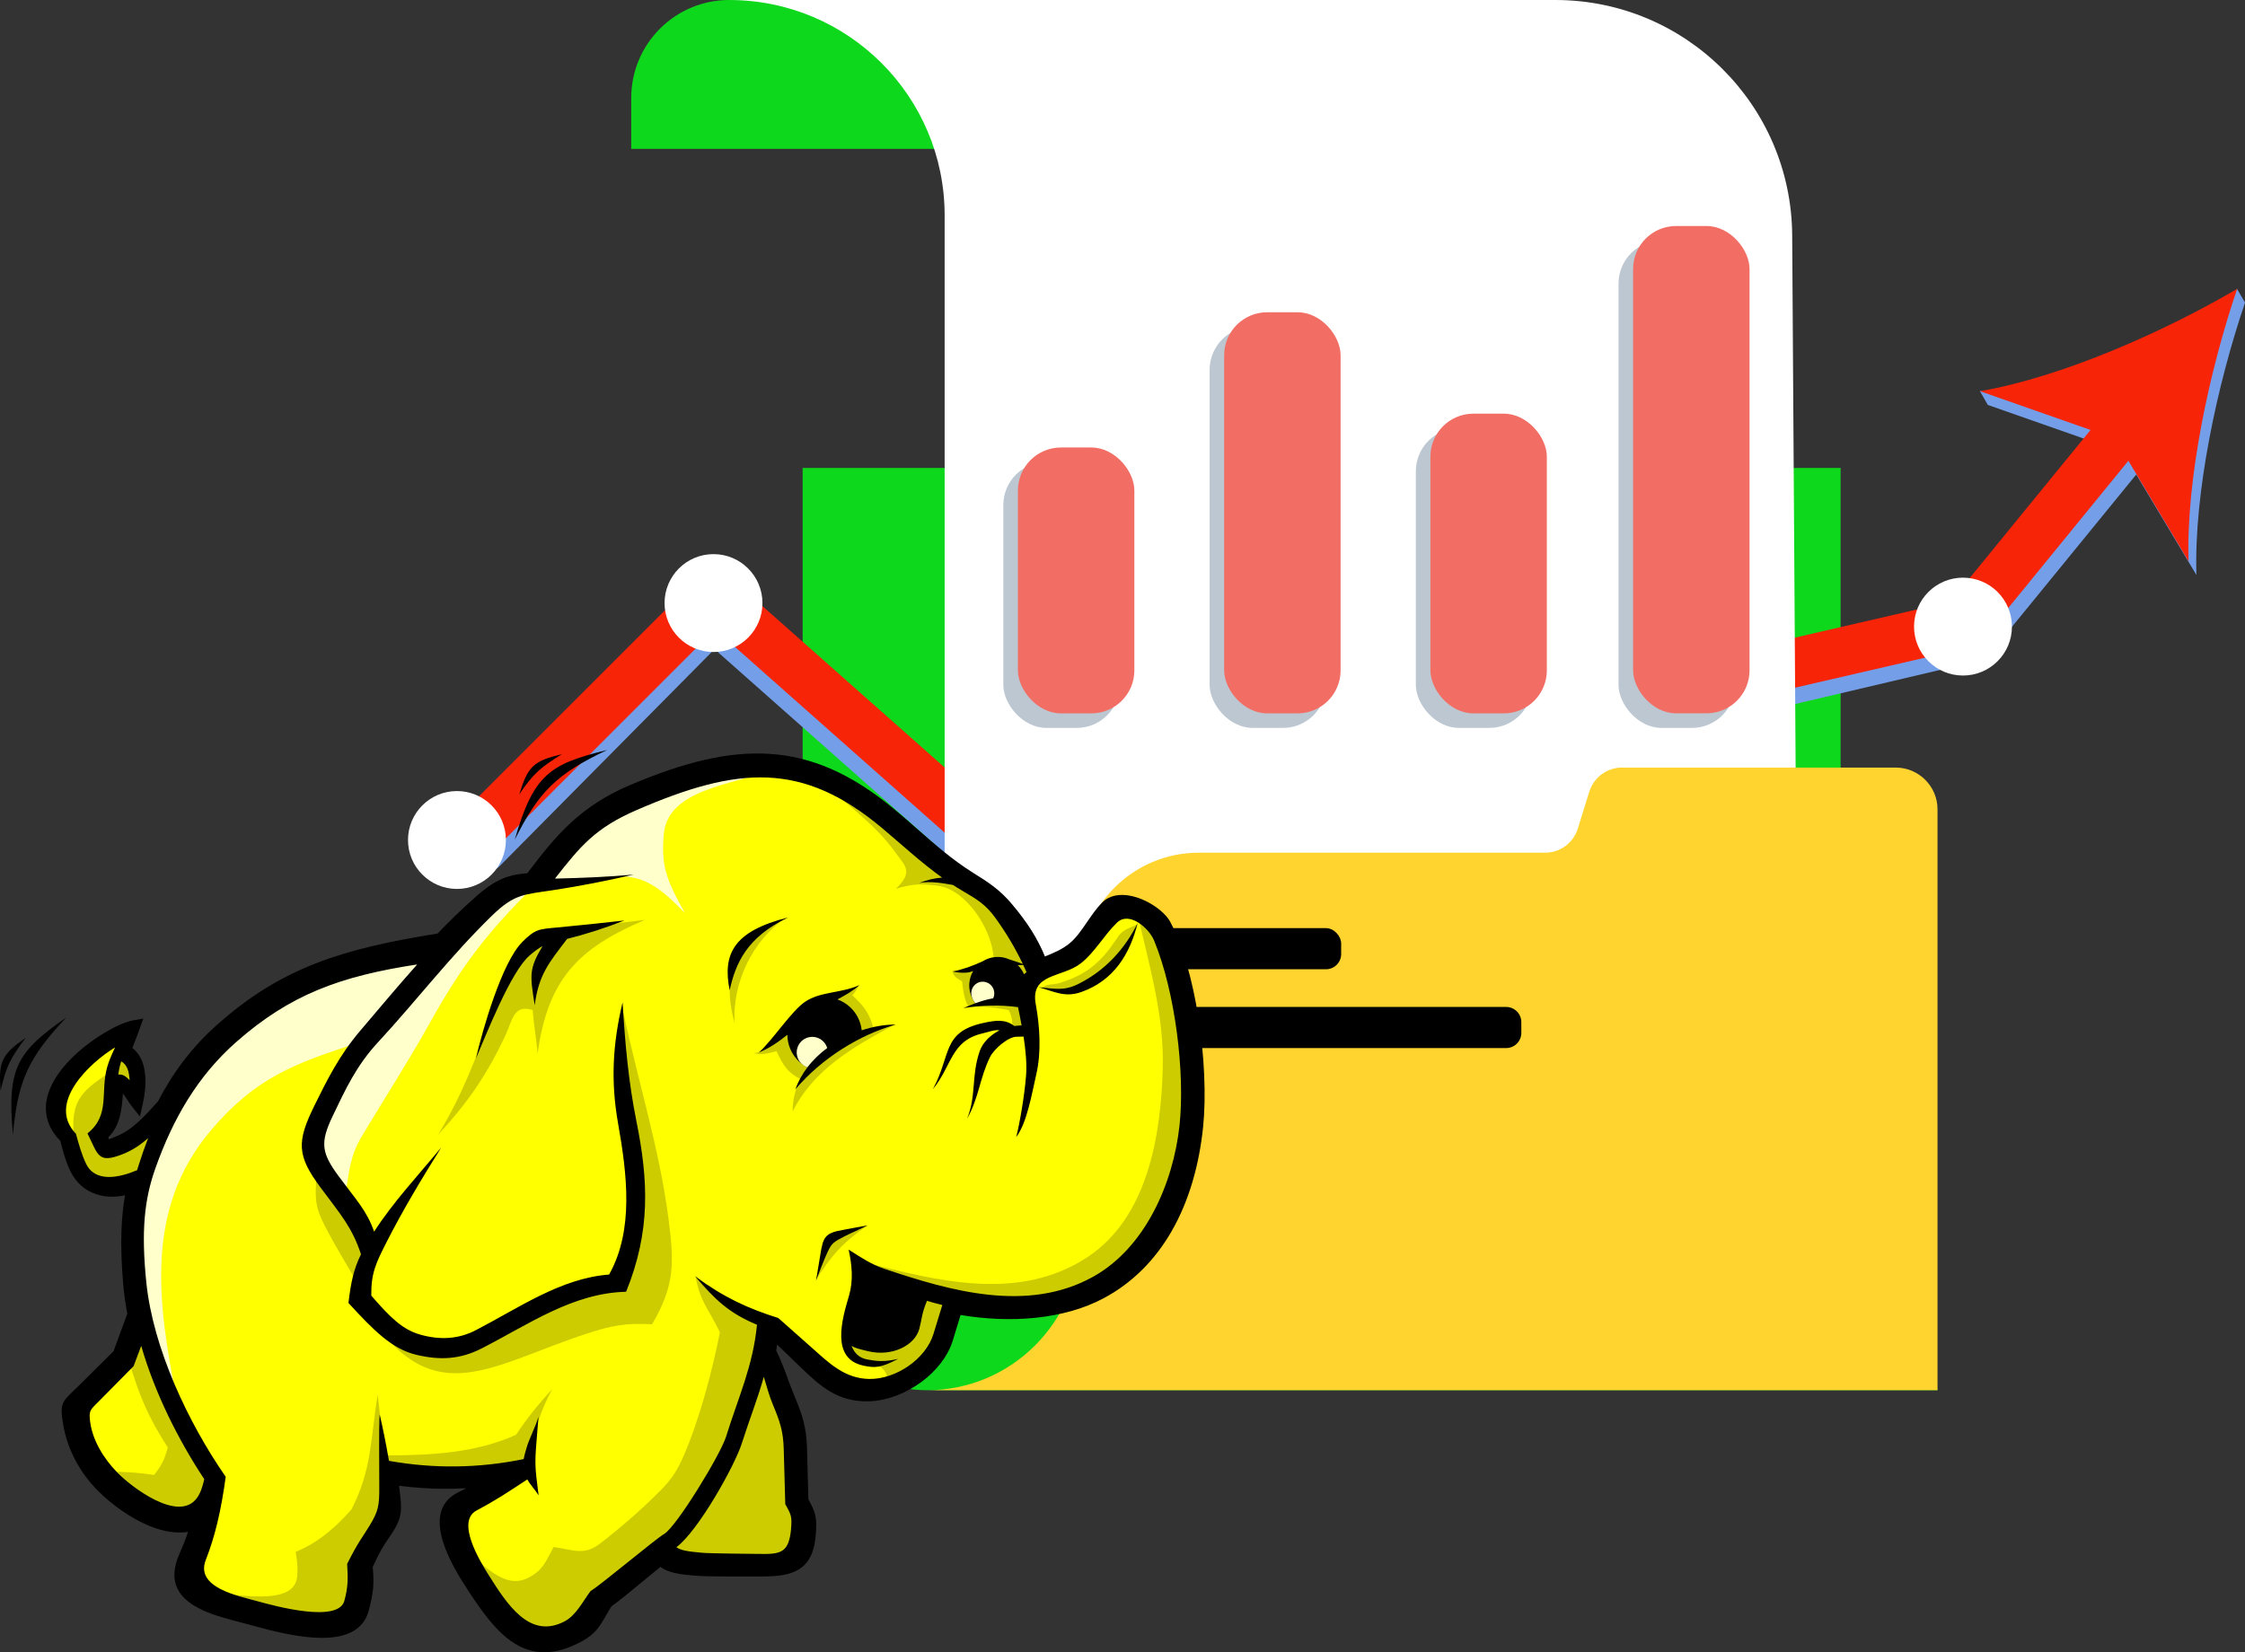
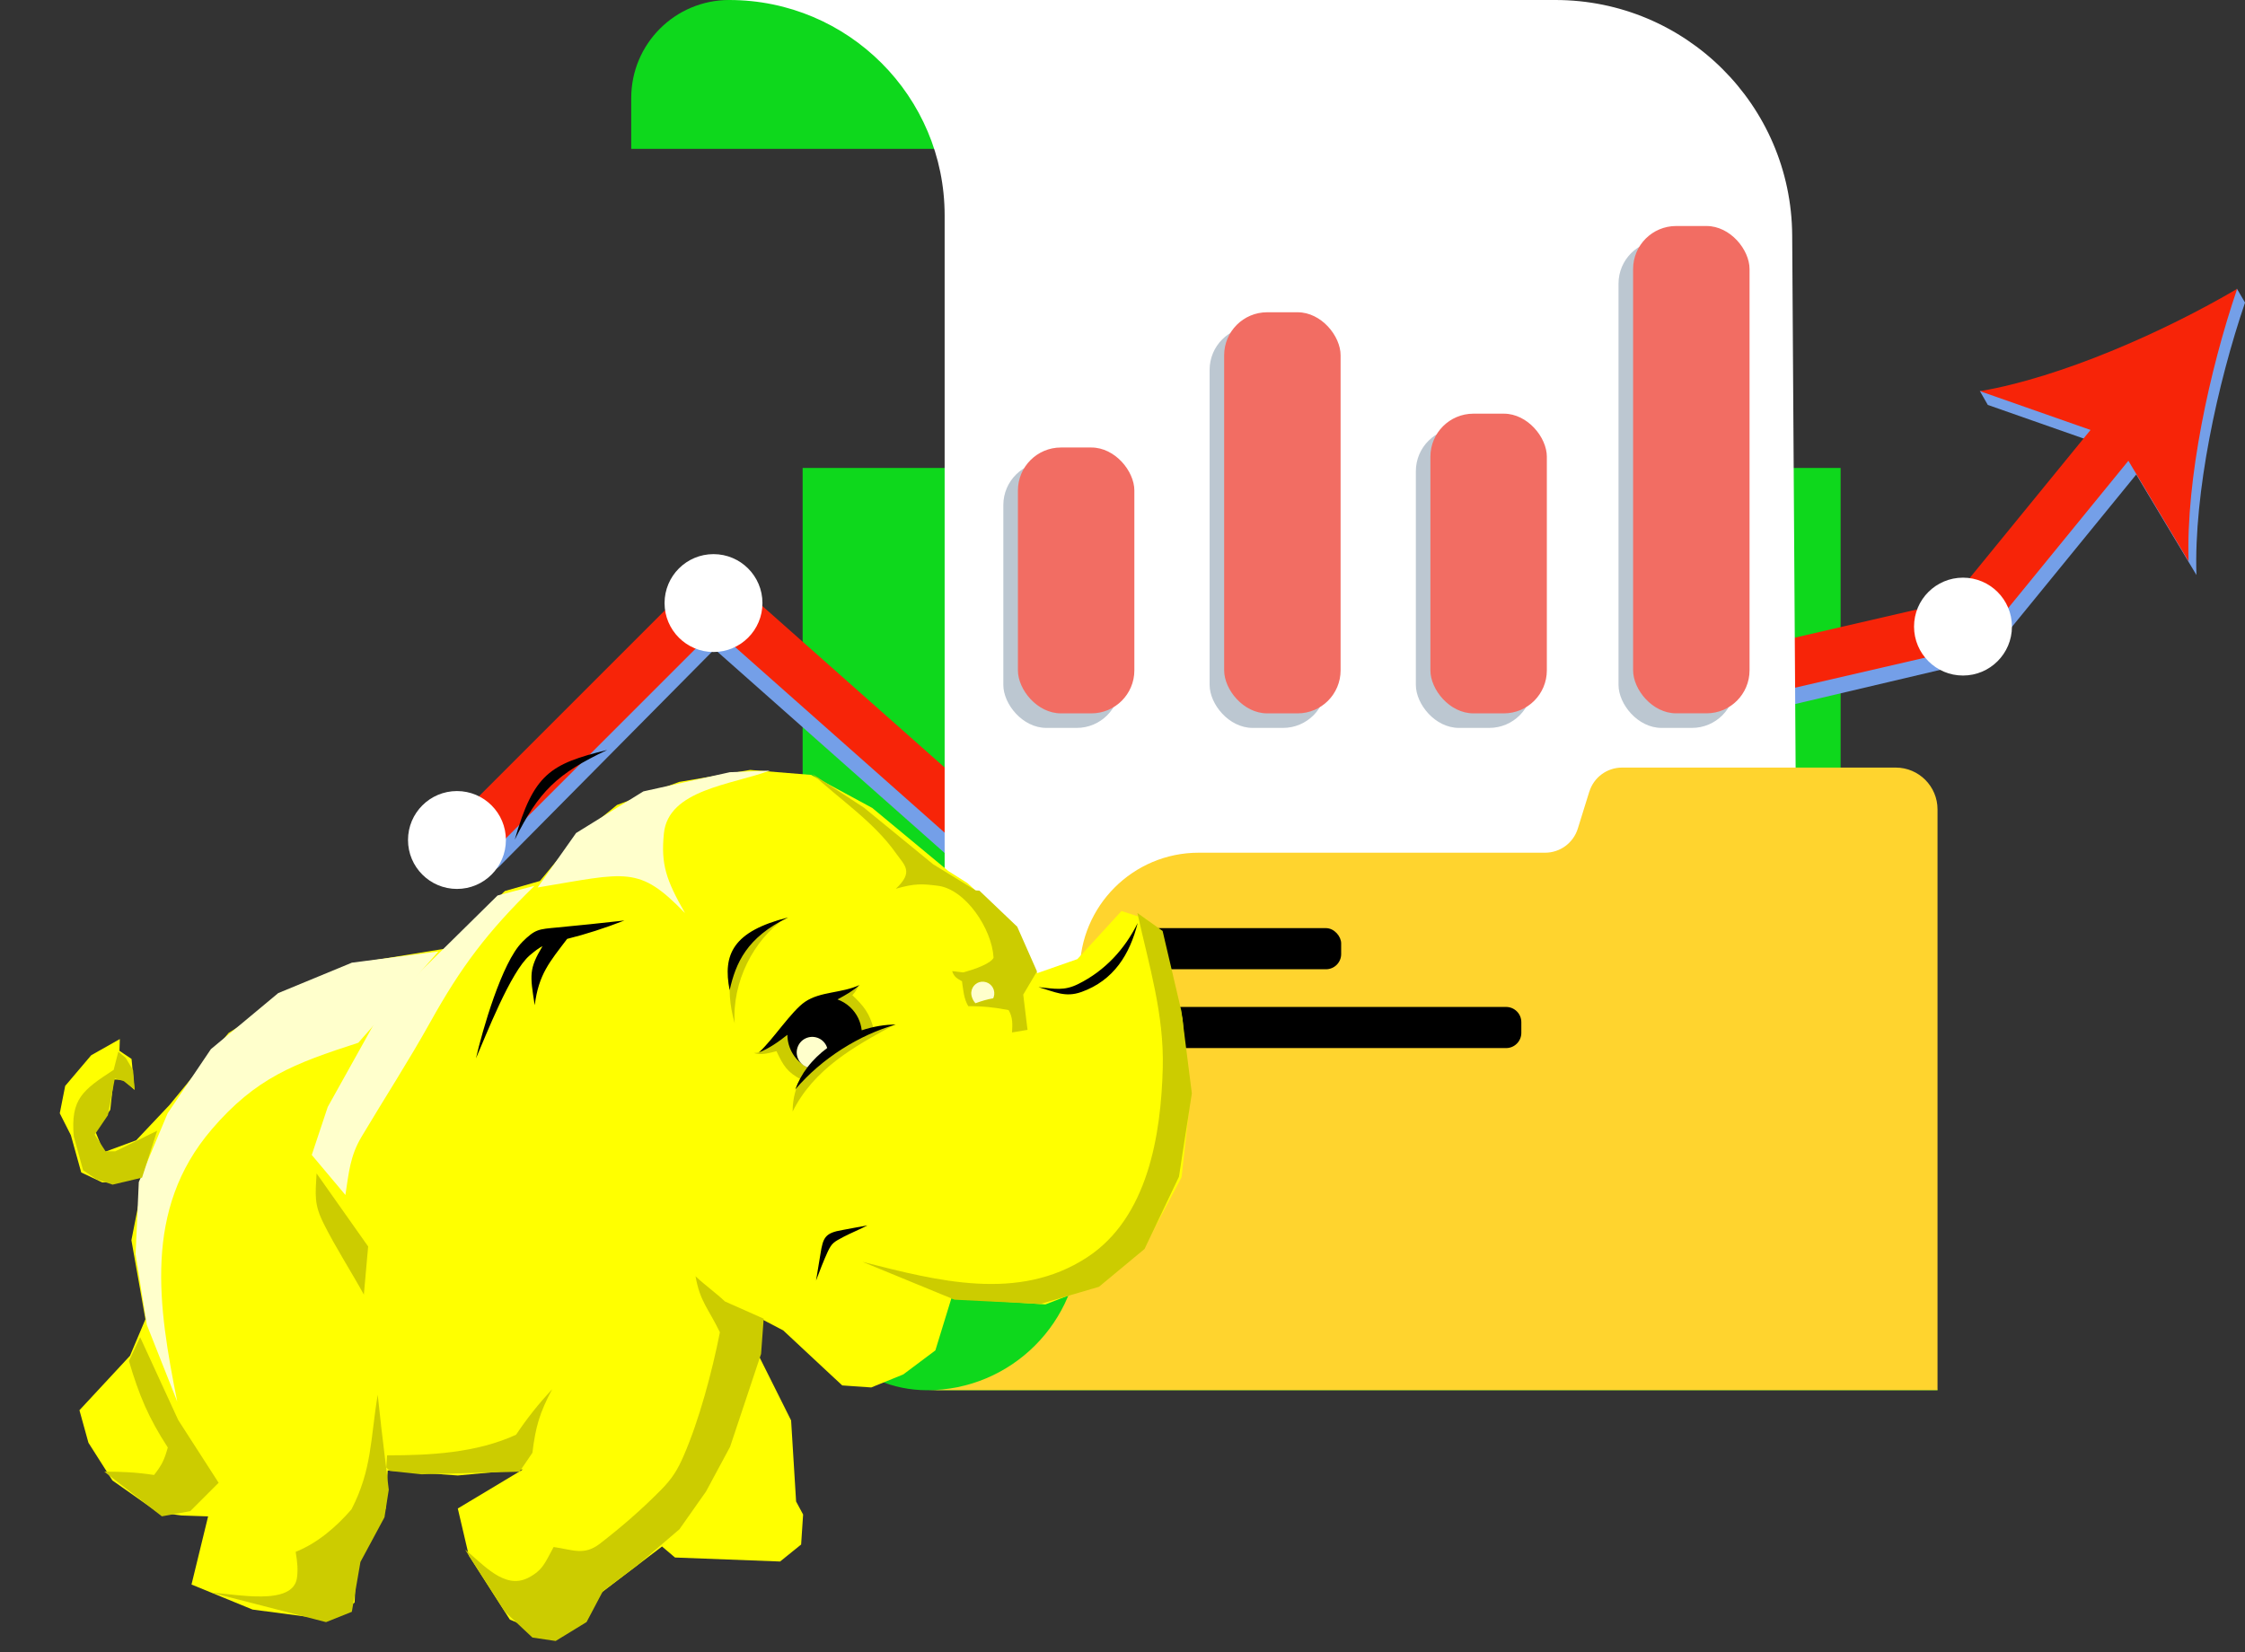
<svg xmlns="http://www.w3.org/2000/svg" width="477" height="351.13" viewBox="0 0 477 351.13">
  <rect x="0" y="0" width="477" height="351.13" fill="#333333" stroke="none" />
  <defs>
    <style>
      .cls-1 {
        fill: #fff;
      }

      .cls-2 {
        fill: #bcc7d1;
      }

      .cls-2, .cls-3 {
        mix-blend-mode: multiply;
      }

      .cls-4 {
        isolation: isolate;
      }

      .cls-5 {
        fill: #0ed81c;
      }

      .cls-6 {
        fill: #ffd42e;
      }

      .cls-7 {
        fill: #ffc;
      }

      .cls-8 {
        fill: #749fe8;
      }

      .cls-9 {
        fill: #f26d63;
      }

      .cls-10 {
        fill: #cc0;
      }

      .cls-11 {
        fill: #f72408;
      }

      .cls-12 {
        fill: #ff0;
      }
    </style>
  </defs>
  <g class="cls-4">
    <g id="Layer_1" data-name="Layer 1">
      <path class="cls-5" d="m196.96,295.44h0c-14.59,0-26.42-11.83-26.42-26.42V99.45h220.54v134.82l20.6,61.17h-214.71Z" />
      <g>
        <path class="cls-8" d="m477,64.29l-1.72-2.94s-2.47,4.09-2.97,5.6c-13.31,7.33-29.8,14.46-44.13,17.89,0-.07-.01-.13-.03-.19-.1-.41-2.18-1.07-2.57-1.07s-4.92-.49-4.92-.49l1.69,2.96,23.49,8.24-29.79,36.51-201.02,46.44-58.23-51.59c-2.05-1.82-5.17-1.72-7.1.21l-50.87,50.87c-2.02,2.02-2.02,5.31,0,7.33,2.02,2.02,5.31,2.02,7.33,0l45.66-46.1,56.58,50.13c.96.85,2.18,1.3,3.44,1.3.39,0,.78-.04,1.17-.13l207.12-48.76c1.12-.26,2.12-.88,2.85-1.77l30.91-37.89,12.79,21.36c-.57-17.42,4.45-40.67,10.33-57.91Z" />
        <path class="cls-11" d="m475.34,61.38c-15.7,9.23-37.47,18.81-54.65,21.75l23.49,8.24-29.79,36.51-201.02,46.44-58.23-51.59c-2.05-1.82-5.17-1.72-7.1.21l-50.87,50.87c-2.02,2.02-2.02,5.31,0,7.33,2.02,2.02,5.31,2.02,7.33,0l47.42-47.42,56.58,50.13c.96.85,2.18,1.3,3.44,1.3.39,0,.78-.04,1.17-.13l205.35-47.44c1.12-.26,2.12-.88,2.85-1.77l30.91-37.89,12.79,21.36c-.57-17.42,4.45-40.67,10.33-57.91Z" />
        <circle class="cls-1" cx="97.09" cy="178.51" r="10.4" />
        <circle class="cls-1" cx="151.6" cy="128.16" r="10.4" />
        <circle class="cls-1" cx="417.08" cy="133.16" r="10.4" />
      </g>
      <g>
        <path class="cls-5" d="m154.93,0h0c-11.49,0-20.81,9.32-20.81,20.81v10.82h100.28L195.29,0h-40.36Z" />
        <path class="cls-1" d="m382.2,268.39h-181.49V45.77c0-25.28-20.49-45.77-45.77-45.77h0,175.54c27.66,0,50.13,22.33,50.31,49.99l1.41,218.4Z" />
      </g>
      <path class="cls-6" d="m337.68,168.24l-2.44,7.85c-.95,3.05-3.76,5.12-6.95,5.12h-73.59c-13.96,0-25.28,11.32-25.28,25.28v56.49c0,17.93-14.53,32.46-32.46,32.46h0,214.71s0-123.43,0-123.43c0-4.91-3.98-8.89-8.89-8.89h-58.14c-3.19,0-6.01,2.08-6.95,5.12Z" />
      <rect class="cls-3" x="243.14" y="197.24" width="41.82" height="8.74" rx="3.23" ry="3.23" />
      <path class="cls-3" d="m246.37,213.99h73.64c1.78,0,3.23,1.45,3.23,3.23v2.28c0,1.78-1.45,3.23-3.23,3.23h-73.64c-1.78,0-3.23-1.45-3.23-3.23v-2.28c0-1.78,1.45-3.23,3.23-3.23Z" />
      <g>
        <rect class="cls-2" x="213.18" y="98.19" width="24.74" height="56.5" rx="9.14" ry="9.14" />
        <rect class="cls-9" x="216.28" y="95.1" width="24.74" height="56.5" rx="9.14" ry="9.14" />
      </g>
      <g>
        <rect class="cls-2" x="257.01" y="69.45" width="24.74" height="85.24" rx="9.14" ry="9.14" />
        <rect class="cls-9" x="260.1" y="66.36" width="24.74" height="85.24" rx="9.14" ry="9.14" />
      </g>
      <g>
        <rect class="cls-2" x="300.83" y="91" width="24.74" height="63.69" rx="9.14" ry="9.14" />
        <rect class="cls-9" x="303.92" y="87.91" width="24.74" height="63.69" rx="9.14" ry="9.14" />
      </g>
      <g>
        <rect class="cls-2" x="343.89" y="51.13" width="24.74" height="103.56" rx="9.14" ry="9.14" />
        <rect class="cls-9" x="346.99" y="48.03" width="24.74" height="103.56" rx="9.14" ry="9.14" />
      </g>
      <g>
        <path class="cls-12" d="m94.31,201.65l-17.02,2.76-15.53,6.81-13.19,8.29-12.55,15.31-7.09,7.51-6.86,2.53-1.81-4.43,3.17-4.58.71-6.45,2.12.09,2.32,2.12-.63-6.57-2.57-1.73.08-2.5-6.09,3.45-5.52,6.51-1.15,5.82,2.36,4.66,2.2,7.91,4.47,2.12,4.71-.23,4.46-2.59-2.98,15.1,2.98,16.8-3.28,7.76-10.74,11.57,1.91,6.91,5.09,8.01,9.59,6.75,5.09.7,5.66.19-3.53,14.48,12.97,5.32,16.16,2.13,5.53-3.61.43-9.78,6.17-10.21.43-8.08,14.89,1.06,13.82-1.28-13.82,8.29,2.34,10,8.72,13.61,8.51,3.61,6.81-2.76,2.76-5.53,14.25-10.85,2.76,2.34,22.33.85,4.47-3.61.42-6.38-1.49-2.76-1.06-17.23-7.44-14.89,1.28-6.59,4.47,2.34,12.55,11.7,6.17.43,6.81-2.77,6.81-5.1,3.4-11.06,19.99,1.28,12.12-4.68,9.78-9.15,7.02-13.19,1.7-15.53-1.49-18.08-3.83-16.16-3.83-5.1-5.32-1.7-9.36,10.21-8.51,2.98-7.44-12.34-7.44-6.81-4.04-2.55-16.16-13.4-12.97-7.02-12.97-1.06-15.1,2.55-13.19,4.89-9.15,7.44-7.23,8.72-7.44,2.13-12.98,12.34" />
        <path class="cls-7" d="m44.96,240.04c-14.57,17-11.34,37.62-7.3,57.82-2.16-5.45-4.31-10.89-6.47-16.34l-2.38-14.98c.23-5.11.45-10.21.68-15.32l6.13-14.64,9.19-13.62,14.3-11.91,15.66-6.47,18.38-2.38-17.02,19.4c-13.67,4.43-21.72,7.42-31.17,18.43" />
        <path class="cls-7" d="m113.57,188.25c-10.13,9.89-15.67,17.34-22.12,28.92-4.61,8.28-9.78,16.26-14.64,24.42-2.45,4.13-2.68,7.6-3.42,12.36l-7.15-8.51c1.14-3.4,2.27-6.81,3.4-10.21l11.57-20.76,24.51-24.17c2.61-.68,5.22-1.36,7.83-2.04m50.04-24.51c-8.12,3.04-21.59,4.04-22.53,13.36-.67,6.62.5,9.94,4.49,16.94-9.85-10.19-12.28-8.61-31.32-5.45l8.17-11.57,14.3-8.85,18.38-4.08,8.51-.34" />
-         <path class="cls-10" d="m186.01,289.73c2.7,1.67,2.64,2.88,2.19,4.02,2.13-.85,4.26-1.71,6.39-2.56l4.14-5.56,3.07-7.92-3.93-2.95-17.17,2.19c-.42,1.16-.85,2.31-1.28,3.47.12,1.64.24,3.29.37,4.93.55.98,1.1,1.95,1.65,2.92.85.43,1.7.85,2.56,1.28.67.06,1.34.12,2.01.18m-1.6-29.36c-8.61,2.48-8.54,3.17-11.08,11.71,3.35-5.38,5.84-8.1,11.08-11.71m57.23-63.9c-1.53.71-3.02,1.05-3.98,2.45-2.06,3.01-3.82,5.55-7.23,7.66-1.72,1.07-3.49,1.76-5.31,2.32-1.51.47-2.42.05-3.7.97.76.13,1.52.26,2.29.4h5.04l6.21-3.83,3.65-3.84,3.02-6.13m-137.1,19.1c-3.39,9.27-6.34,17.21-11.47,25.6,6.57-7.08,10.56-13.1,14.32-21.11,1.46-3.11,1.74-6.76,5.81-5.4.18,3.11.84,6.21,1.02,9.32,2.2-15.77,8.41-22.37,22.83-28.5l-12.24,1.46-11.51,2.56-5.66,8.22-3.11,7.86m27.95-.37c3.11,14.64,7.59,28.7,9.54,43.57,1.26,9.67,1.4,14.31-3.46,22.65-5.32-.34-8.61.25-13.76,1.94-20.47,6.71-32.21,16.57-45.99-3.3l13.21,6.22c3.14-.62,6.28-1.23,9.41-1.85,5.54-3.23,11.08-6.45,16.62-9.68l12.97-2.56,4.2-17.53-3.11-23.2c-.12-3.65-.24-7.31-.37-10.96.24-1.77.49-3.53.73-5.3m35.26,90.6c-1.72,11.9,3.96,18.29,1.61,21.58-.67.93-1.57,2.55-2.57,3-3.6,1.59-8.54-.3-8.9.63h-11.87l-4.75-2.01,7.31-8.59c2.37-5.17,4.75-10.35,7.12-15.53l4.57-15.71h2.38l5.11,16.62" />
        <path class="cls-10" d="m147.78,271.22c.96,5.4,2.64,6.68,5.18,11.91-1.69,8.53-4.41,18.67-7.68,26.2-1.38,3.17-2.49,4.92-4.92,7.38-4.1,4.14-8.25,7.75-12.91,11.35-3.35,2.58-5.69,1.29-9.82.7-1.76,3.19-2.24,4.96-5.48,6.58-4.98,2.49-9.43-2.87-13.33-6.03,2.82,4.41,5.64,8.81,8.46,13.21,1.95,1.83,3.9,3.65,5.85,5.48l4.93.73,6.57-4.02c1.16-2.19,2.31-4.38,3.47-6.57,2.44-1.83,4.87-3.65,7.31-5.48,2.98-2.56,5.97-5.11,8.95-7.67l5.66-8.04,5.11-9.5c2.19-6.58,4.39-13.15,6.58-19.73.18-2.5.36-4.99.55-7.49-2.74-1.22-5.48-2.44-8.22-3.65-2.01-1.89-4.25-3.47-6.26-5.36m-65.53,38.06c9.22,0,18.96-.51,27.4-4.38,2.39-3.58,4.75-6.51,7.67-9.68-2.66,5.03-3.5,7.87-4.2,13.52l-2.74,4.02c-6.94.18-13.88.36-20.82.55-2.25-.24-4.51-.49-6.76-.73-.24-.25-.49-.49-.73-.73.06-.85.12-1.71.18-2.56m-1.28-6.39l-.72-6.49c-1.57,9.48-1.2,15.84-5.56,24.33-3.26,3.78-7.27,7.21-11.87,9.05.39,2.33.5,3.78.28,5.49-.81,6.14-13.09,3.43-18.15,3.18l24.32,6.26,5.48-2.19c.61-3.53,1.22-7.06,1.83-10.59l5.11-9.5.91-5.85-1.64-13.7m-13.7-53.52c-.25,4.61-.55,6.53,1.48,10.6,2.58,5.17,5.76,10.04,8.57,15.15l.91-10.23c-3.65-5.18-7.31-10.35-10.96-15.53m-37.5,34.82c-.79,1.68-1.58,3.37-2.37,5.05,2.18,7.33,4.11,11.97,8.26,18.38-.72,2.59-1.26,3.73-2.92,5.84-3.65-.56-6.89-.72-10.58-.71,4.08,3.16,8.16,6.33,12.24,9.5,2.01-.37,4.02-.73,6.03-1.1l6.03-6.03-8.59-13.34c-2.7-5.87-5.39-11.73-8.09-17.6m211.89-90.14c2.48,11.18,5.69,21.49,5.39,32.94-.37,14.05-3.1,31.79-16.12,40.26-14.57,9.49-31.68,5-47.67.93l19.55,8.04c6.09.31,12.18.61,18.27.91,4.14-1.22,8.28-2.43,12.42-3.65,3.23-2.68,6.46-5.36,9.68-8.04l7.31-15.34,2.74-17.72c-.73-5.79-1.46-11.57-2.19-17.35l-4.02-17.17c-1.78-1.27-3.57-2.54-5.35-3.81M24.17,227.35c-6.62,4.31-9.21,6.2-8.49,14.18l1.98,7.17,2.8,1.9,3.46,1.15,6.26-1.48c1.07-3.32,2.14-6.65,3.21-9.97l-8.9,4.37h-2.06c-.77-1.18-1.54-2.36-2.31-3.54l2.8-4.12,1.48-7.83c.63.19,1.26.39,1.9.58.77.61,1.54,1.21,2.31,1.81l-.33-4.12-1.57-2.64c-.52-.44-1.04-.88-1.57-1.32l-.99,3.87m148.44-62.89c5.87,5.45,13.08,10.19,17.78,16.86,1.82,2.58,3.84,3.9-.03,7.54,4.09-1.17,5.61-1.04,8.88-.64,5.95.72,11.53,9.18,11.88,15.24-.07.57-1.65,1.85-6.25,3.13-.09.18-2.6-.34-2.54-.17.48,1.31,1.12,1.51,2.09,2.12.21,1.46.35,3.7,1.34,5.29,2.9-.05,5.73.26,8.56.82.95,1.58.81,3.17.73,4.75l3.29-.55c-.3-2.5-.61-4.99-.91-7.49.97-1.64,1.95-3.29,2.92-4.93l-4.2-9.5c-2.68-2.56-5.36-5.12-8.04-7.67l-.77-.04c-3.01-1.85-6.03-3.7-9.04-5.55l-14.74-12.06-10.95-7.15m9.89,45.01c-.31.54-.78,1.41-1.38,2.01,2.45,2.31,3.65,3.86,4.53,7.14-2.77,1.37-5.53,2.75-8.29,4.12l-7.02,6.73c-3.08-1.66-3.85-2.93-5.34-6.09-1.74.46-3.38.9-4.81.38.91,0,1.47-.22,2.38-.78l4.47-4.64c2.63-1.99,5.26-3.98,7.89-5.97l5.16-1.68c.66-.27,1.76-.92,2.42-1.19" />
        <path class="cls-10" d="m190.13,217.72c-8.8,4.74-17.22,9.5-21.72,18.5,0-11.42,11.46-16.44,21.72-18.5m-23.46-22.46c-6.53,4.45-11.15,13.44-10.57,22.2-2.13-7.59-1.37-14.75,5.16-19.99,1.1-.53,2.2-1.07,3.31-1.61.7-.2,1.4-.4,2.1-.6" />
-         <path d="m254.57,215.94c-1.18-7.47-3.15-14.72-5.87-19.93-.33-.64-.83-1.28-1.46-1.9-1.35-1.33-3.36-2.6-5.43-3.31-2.19-.75-4.51-.91-6.34.05-.48.25-.92.57-1.31.97-1.19,1.2-2.19,2.67-3.2,4.14-1.12,1.63-2.24,3.28-3.59,4.42-1.56,1.33-3.51,2.14-5.35,2.88-.77-1.88-1.71-3.69-2.78-5.41-1.26-2.01-2.69-3.88-4.27-5.76-1.15-1.38-2.46-2.63-3.89-3.72-1.36-1.04-2.75-1.91-4.37-2.92-4.34-2.72-8.04-5.96-11.81-9.27-1.71-1.5-3.45-3.02-5.14-4.42-8.98-7.41-17.36-11-26.32-11.56-8.9-.56-18.3,1.88-29.39,6.56-5.36,2.25-9.33,4.92-12.8,8.12-3.31,3.06-6.12,6.59-9.21,10.7-1.8.13-3.39.39-5.01,1.04-1.79.72-3.59,1.88-5.75,3.78-1.5,1.33-2.98,2.69-4.42,4.08-1.32,1.28-2.62,2.58-3.89,3.91-10.1,1.62-18.33,3.41-25.7,6.27-7.54,2.92-14.18,6.94-21,12.99-2.69,2.37-5.14,5-7.31,7.85-2.08,2.72-3.85,5.58-5.41,8.59-1.36,1.51-2.73,3.03-4.21,4.37-1.44,1.3-2.98,2.39-4.71,3.06h0c-1,.39-1.42.61-1.46.6-.05-.03-.08-.18-.15-.46,2.48-2.36,2.87-5.83,3.09-9.28.3.36.58.79.88,1.25.33.5.66,1.03,1.06,1.53l1.68,2.12.59-2.65c.5-2.22.87-5.17.29-7.73-.37-1.66-1.14-3.14-2.49-4.19.13-.34.25-.64.37-.95.42-1.08.86-2.19,1.22-3.23l.73-2.07-2.17.38c-2.88.5-9.08,3.91-13.45,8.44-1.62,1.68-3.01,3.54-3.93,5.49-.95,2.03-1.38,4.15-1.01,6.28.32,1.86,1.25,3.68,2.94,5.4.31,1.24.59,2.32.9,3.29.35,1.1.72,2.09,1.19,3.07,1.27,2.64,3.3,4.26,5.64,5.01,1.88.61,3.97.64,6.01.19-.41,2.43-.66,4.89-.75,7.36-.13,3.45,0,7.26.38,11.68.08.97.21,2.04.37,3.2.14.99.31,1.96.49,2.93-.38,1.04-.77,2.09-1.15,3.13l-1.78,4.85-3.92,3.89c-1.22,1.21-2.44,2.42-3.66,3.63-.1.1-.51.5-.89.86-2.47,2.38-2.96,2.85-2.26,7.04.45,2.68,1.33,5.27,2.59,7.68,1.21,2.31,2.84,4.57,4.94,6.66,2.61,2.62,6.89,5.86,11.36,7.57,2.56.97,5.2,1.45,7.67,1.05-.13.38-.25.76-.39,1.14-.39,1.09-.83,2.16-1.3,3.21-3.04,6.66.08,10.14,4.93,12.35,2.42,1.1,5.3,1.85,7.98,2.55.55.14,1.1.29,1.79.47,3.17.86,8.65,2.43,13.66,2.75,5.46.35,10.39-.78,11.71-5.69.52-1.94.83-3.43.95-4.89.11-1.35.07-2.72-.09-4.41,1.56-3.45,2.22-4.42,3.36-6.09.22-.33.49-.72.57-.85,1.22-1.81,1.79-3.09,2-4.54.2-1.4.03-2.79-.22-4.91-.02-.2-.06-.5-.11-.89,3.15.41,6.31.63,9.49.65,1.59.01,3.18-.04,4.77-.12-.41.21-.8.41-1.24.64l-.59.3c-4.22,2.17-4.39,6.28-3.07,10.51,1.19,3.81,3.64,7.71,5.18,10.07,3.23,4.98,6.32,9.2,10.05,11.49,3.92,2.4,8.4,2.68,14.18-.44,2.94-1.59,3.87-3.21,5.12-5.4.38-.67.8-1.39,1.27-2.11,1.21-.8,4.24-3.3,7.21-5.75,1.01-.83,2.02-1.67,3.16-2.59.78.58,1.73.98,2.88,1.25,1.49.36,3.26.52,5.38.67,1.59.12,6.77.11,10.12.11,1.03,0,1.89,0,2.41,0,3.46.02,6.24-.16,8.35-1.35,2.25-1.27,3.58-3.53,3.87-7.57.13-1.8.15-2.9-.1-4.04-.23-1.06-.69-2.02-1.47-3.43-.05-1.75-.09-3.5-.14-5.24-.05-1.85-.1-3.71-.15-5.56-.06-2.19-.3-3.96-.74-5.71-.44-1.74-1.07-3.4-1.91-5.41-.52-1.26-1.02-2.54-1.48-3.82l-1.21.44.19-.07,1.03-.38h0c-.72-1.95-1.44-3.85-2.43-5.88.06-.39.13-.81.19-1.26l1.93,1.86,2.84,2.74c2.17,2.09,4.15,3.98,6.47,5.36,2.41,1.42,5.11,2.24,8.61,2.08,3.67-.17,7.59-1.72,10.82-4.1,3.13-2.31,5.63-5.42,6.68-8.86l.91-2.99.72-2.38c5.14.87,10.66,1.15,15.99.59,5.14-.54,10.11-1.85,14.4-4.14,6.3-3.36,11.02-8.31,14.42-14.19h0c3.79-6.57,5.92-14.32,6.73-22.28.65-6.39.29-15.08-1.04-23.46h0Zm-66.63,53.71c-2.96-1-5.02-2.45-7.63-4.09.71,3.19,1.03,6.57.09,9.76-1.5,5.06-3.92,13.34,2.95,14.87,2.61.58,3.8.5,7.49-1.41-2.99.68-4.49.51-6.55.13-1.86-.34-2.85-1.52-3.37-2.92.65.47,1.71.72,3.52,1.16,5.09,1.23,9.94-1.22,10.89-4.75.55-2.06.46-3.15,1.63-5.96,1.05.33,2.14.62,3.26.89l-1.89,6.17c-1.64,5.34-8.01,9.64-13.64,9.55-5.2-.09-8.51-3.35-12.1-6.55-2.47-2.2-4.86-4.31-7.22-6.4-6.48-2.04-11.67-4.43-17.68-8.88,4.28,5.03,7.18,7.81,13.15,10.31-.87,8.85-3.94,15.31-6.57,23.78-1.19,3.83-10.56,19.18-13.16,20.68-1.85,1.07-13.45,10.84-15.63,12.13-1.63,2.16-3.05,5.14-5.5,6.43-7.44,3.94-12.23-3.6-16.24-9.97-1.82-2.9-6.89-11.25-2.47-13.59,4.17-2.21,6.51-3.79,10.77-6.59.63,1.14,1.7,2.24,2.4,3.38l-.46-3.74c-.28-2.26-.27-4.09-.09-6.36.17-2.2.35-4.4.52-6.6-.64,2.24-1.92,4.47-2.56,6.71-.26.9-.47,1.62-.59,2.29-9.56,1.95-19.05,2.07-28.61.37-.61-3.54-1.35-7.23-1.98-9.87-.19,2.96-.07,11.15-.08,15.73-.01,3.55-.16,4.77-1.99,7.79-1.71,2.83-2.44,3.47-4.84,8.25.2,3.02.2,5.01-.6,7.87-1.33,4.76-14.77,1.07-18.32.1-4.37-1.19-13.39-2.97-11.12-8.79,2-5.12,3.26-10.52,4.24-17.69-8-11.52-15.44-27.32-16.87-41.31-1.11-10.86-.44-17.55,1.91-24.2,3.73-10.53,8.94-19.64,17.3-26.98,11.28-9.9,21.82-13.87,38.34-16.39-3.97,4.45-7.9,9.14-12.18,14.18-4.33,5.1-6.91,10.25-9.66,15.83-3.8,7.71-3.72,10.64,1.32,17.41,4.34,5.83,6.69,8.46,8.58,14.16-1.57,3.23-2.14,5.96-2.66,10.36,5.32,5.81,9.27,9.8,14.43,11.02,5.07,1.2,9.29.97,13.83-1.34,10.06-5.14,19.37-11.79,30.73-12.06,5.25-12.91,4.72-23.7,2.2-36.19-1.72-8.53-2.41-16.61-2.95-25.31-2.13,8.96-2.53,16.83-.95,25.76,1.9,10.75,3.39,22.63-1.91,32.08-10.27.79-19.06,7.03-28.31,11.82-3.72,1.93-7.59,2.11-11.71.98-3.82-1.05-6.4-3.58-10.51-8.32-.07-4.77,1.01-6.96,3.2-11.28,3.52-6.93,7.4-13.38,11.66-20.2-5.21,6.29-10.16,11.55-14.26,17.88-1.57-4.47-3.81-6.74-7.53-11.77-3.63-4.92-4.01-7.07-1.29-12.76,2.73-5.72,5.04-10.74,9.69-15.76,8.03-8.67,15.38-18.31,24.16-26.85,4.77-4.63,6.7-4.47,13.02-5.43,5.71-.87,11.29-1.96,17.12-3.31-5.64.52-11.08.72-16.57.85h-.17c5.4-6.89,8.53-10.73,17.3-14.54,21.59-9.37,35.3-10.39,52.26,3.86,4.39,3.7,8.23,7.28,12.69,10.47-1.62.14-3.01.43-4.85,1.15,2.24-.43,4.83,0,7.16.42.65.42,1.32.84,2.01,1.24,3.15,1.85,4.93,2.88,7.06,5.84,2.25,3.13,4.12,6.26,5.77,9.71-1.08-.39-1.99-.71-2.8-.95-1.83-.84-3.96-.71-5.68.35l-.13.06c-1.74.85-4.44,1.81-6.24,2.11.92.32,2.96.44,3.91.06.13-.05.26-.09.39-.12-.45.76-.72,1.6-.8,2.48-.11,1.15.11,2.32.64,3.35h0c.16.39.39.75.64,1-.82.3-1.67.65-2.53,1.03,4.02-.61,7.65-.72,11.58-.2.26,1.24.52,2.55.76,3.88l-1.46.11s-.08,0-.12.01c-1.86-1.48-3.93-1.23-6.75-.59-8.6,1.96-6.58,6.78-10.53,14.05,4.11-5.02,3.8-10.27,10.49-11.86,1.56-.37,2.62-.83,3.68-.67-1.9.96-3.54,2.54-4.19,4.38-1.84,5.19-.7,9.56-2.71,14.4,2.5-4.33,2.65-8.56,4.89-13.12.8-1.64,3.78-4.26,5.61-4.3l1.51-.03c.44,2.88.71,5.75.54,8.12-.31,4.33-1.44,10.77-2.11,13.23,2.26-2.91,3.3-9.08,4.29-13.42,1.04-4.52.77-9.94-.13-14.8-1.24-6.66,5.62-5.58,9.6-8.72,2.93-2.31,4.94-5.99,7.63-8.6,2.66-2.59,6.85,1.22,7.9,3.75,4.54,10.99,6.61,28.27,5.41,39.34-1.35,12.43-7.35,25.99-18.31,32.11-13.97,7.8-30.45,3.03-44.33-1.64h0Zm-19.85,55.19c-.46,5.13-2.16,5.47-6.67,5.39-2.05-.04-10.19-.07-12.26-.25-2.92-.25-4.56-.51-5.45-1.18,4.59-3.37,12.38-17.27,13.9-22.06,1.61-5.06,3.37-9.47,4.68-14.15.6,1.95,1.08,3.89,1.95,5.97,1.46,3.47,2.18,5.61,2.28,9.33l.33,11.78c1.26,2.2,1.45,2.67,1.23,5.18h0Zm-138.09-38.84c2.91,10.08,7.88,19.98,13.38,28.31v.15c-.35,1.43-.74,2.83-1.58,3.94-3.93,5.26-13.94-2.46-16.83-5.42-3.17-3.23-5.28-7.06-5.79-10.65-.37-2.62-.01-2.68,1.82-4.53l7.39-7.48,1.62-4.32h0Zm-5.56-63.39c-.75,1.6-1.28,2.82-1.64,4.07-1.57,5.42.71,10.25-4.21,14.18,2.31,4.66,2.2,6.52,7.58,4.37,2.07-.83,3.78-2,5.31-3.38-.74,1.92-1.42,3.86-2.04,5.83-.11.33-.21.67-.31,1-3.84,1.63-8.9,2.67-10.84-1.37-.94-1.96-1.47-3.89-2.16-6.37-6.33-6.56,3.13-15.22,8.29-18.33h0Zm3.11,6.95c-.78-.78-1.41-1.31-2.42-1.2.09-.66.2-1.3.36-1.9.08-.31.17-.61.26-.92,1.31.76,1.66,2.15,1.8,4.01h0Zm189.86-24.5c.24.5.47,1.02.7,1.54-.19.14-.37.29-.54.44-.31-.73-.76-1.39-1.33-1.94.38-.01.76-.03,1.16-.03h0Zm-182.8,29.78h0s0,0,0,0h0Zm48.67,79.39h0,0Zm57.07,17.04h0,0Zm23.19-44.08h0,0s0,0,0,0ZM25.09,242.72h0l-.04-.11.04.11h0Zm222.65,18.3l.03.02-.03-.02ZM2.75,241.15c1.01-11.41,3.23-16.33,11.33-24.92-10.17,7.16-12.7,10.42-11.33,24.92" />
-         <path d="m.13,231.83c1.12-5.13,2.16-7.07,5.33-11.29-5.14,3.59-5.81,5.06-5.33,11.29m119.28-71.57c-6.09,1.47-7.25,2.59-9.08,8.56,2.91-4.37,4.59-5.79,9.08-8.56" />
        <path d="m129.01,159.38c-12.08,2.96-15.63,5.07-19.64,19.07,5.1-10.25,8.96-14.03,19.64-19.07m26.02,51.04c1.29-5.7,3.58-11.2,12.43-15.45-11.74,2.94-13.94,7.87-12.43,15.46m74.72.39c6.95-2.48,10.31-8.07,11.97-14.65-2.72,5.51-6.92,10.12-12.63,12.95-3.06,1.52-5.02.99-8.44.66,3.48,1,5.68,2.25,9.09,1.04m-47.37,5.59c-.89-1.87-2.48-3.31-4.43-4.02,1.71-.91,3.38-1.87,4.69-3.06-3.83,1.77-8.29,1.34-11.57,3.56-2.89,1.95-6.89,8.15-9.83,10.78,2.13-.83,4.18-2.26,6.07-3.76.02,2.92,1.65,5.58,4.24,6.93-1.09,1.42-1.95,3-2.57,4.69,5.6-6.64,13.72-11.65,21.35-13.79-2.13-.03-4.66.37-7.23,1.21-.1-.88-.34-1.73-.72-2.53m-8.06,50.14c-.27,1.72-.65,3.85-.92,5.57.73-1.94,1.6-4.21,2.45-6.06.9-1.96,1.4-2.15,3.31-3.18,1.35-.73,3.8-1.74,5.15-2.48-1.39.23-3.88.74-5.27.98-3.71.63-4.15,1.52-4.72,5.17m-63.36-66.34c-4.31,4.26-8.49,18.86-9.82,24.7,2.1-4.85,7.37-18.43,11.41-21.88,1.12-.95,1.9-1.54,2.73-1.97-2.89,4.85-2.68,6.06-1.66,12.55.86-6.61,3.15-9.16,6.89-14.09,4.11-1.03,7.95-2.27,12.17-3.91-4.75.54-9.5,1.03-14.26,1.48-3.99.38-4.64.31-7.47,3.11" />
        <path class="cls-7" d="m169.6,225.07c-.78-1.65-.08-3.62,1.56-4.4,1.66-.78,3.63-.08,4.42,1.58.07.15.13.3.18.46-1.57,1.17-3.01,2.54-4.22,4.13-.81-.33-1.53-.92-1.94-1.76m36.77-14.22c.13-1.36,1.29-2.36,2.65-2.23,1.36.13,2.36,1.34,2.23,2.71-.03.28-.1.55-.22.81-1.24.21-2.49.58-3.77,1.05-.54-.55-.96-1.55-.89-2.33" />
      </g>
    </g>
  </g>
</svg>